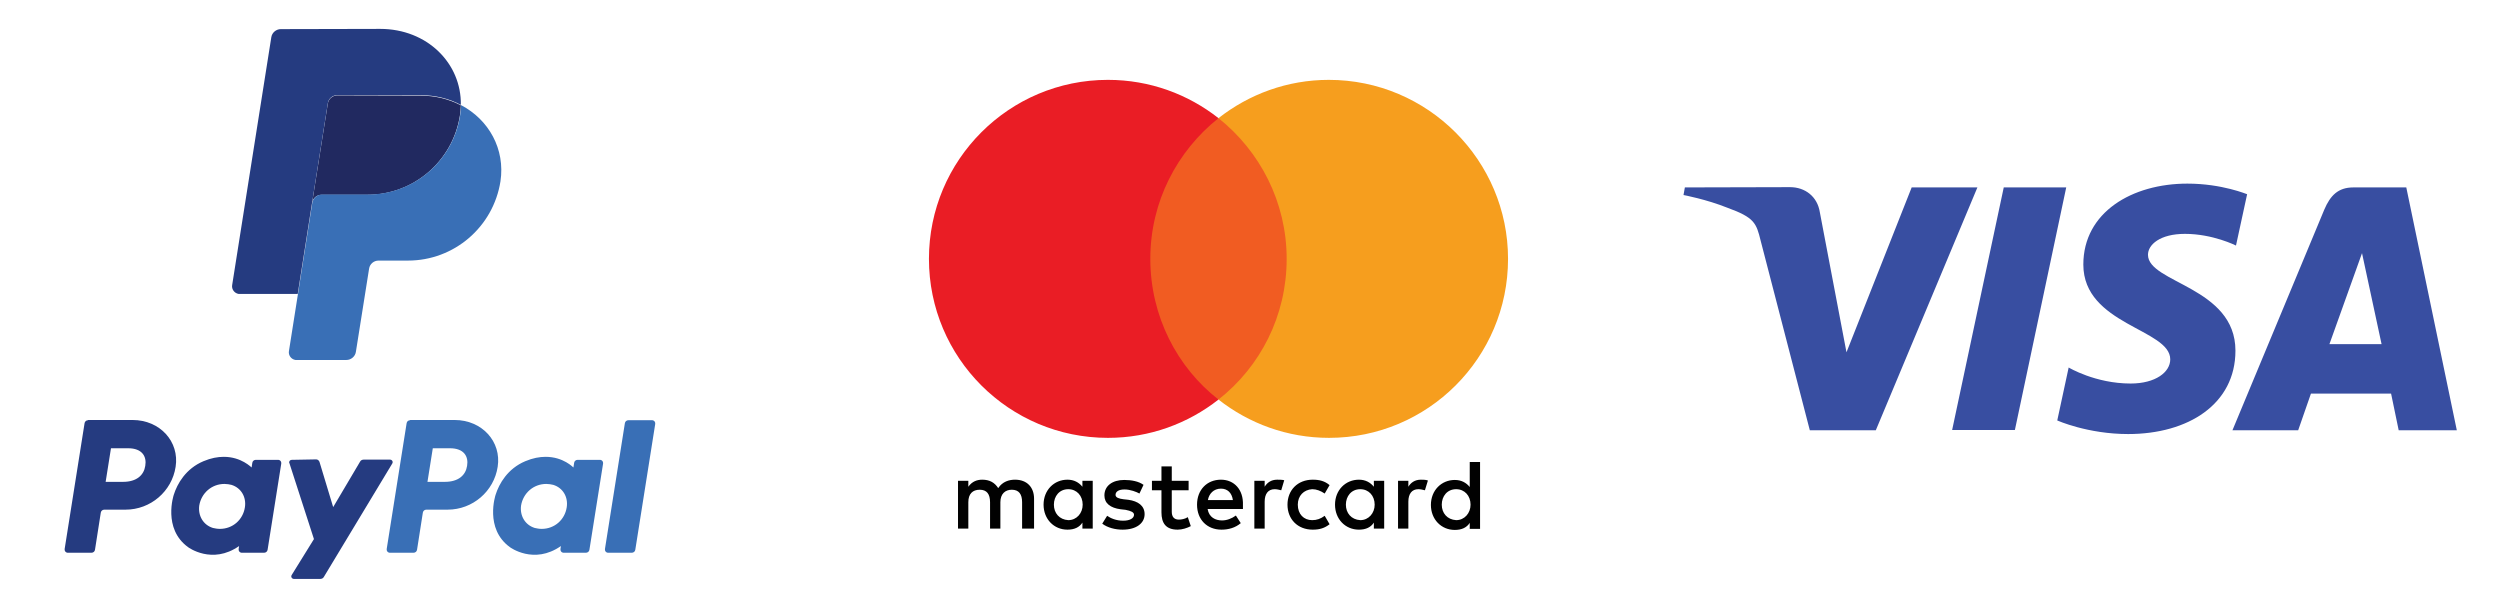
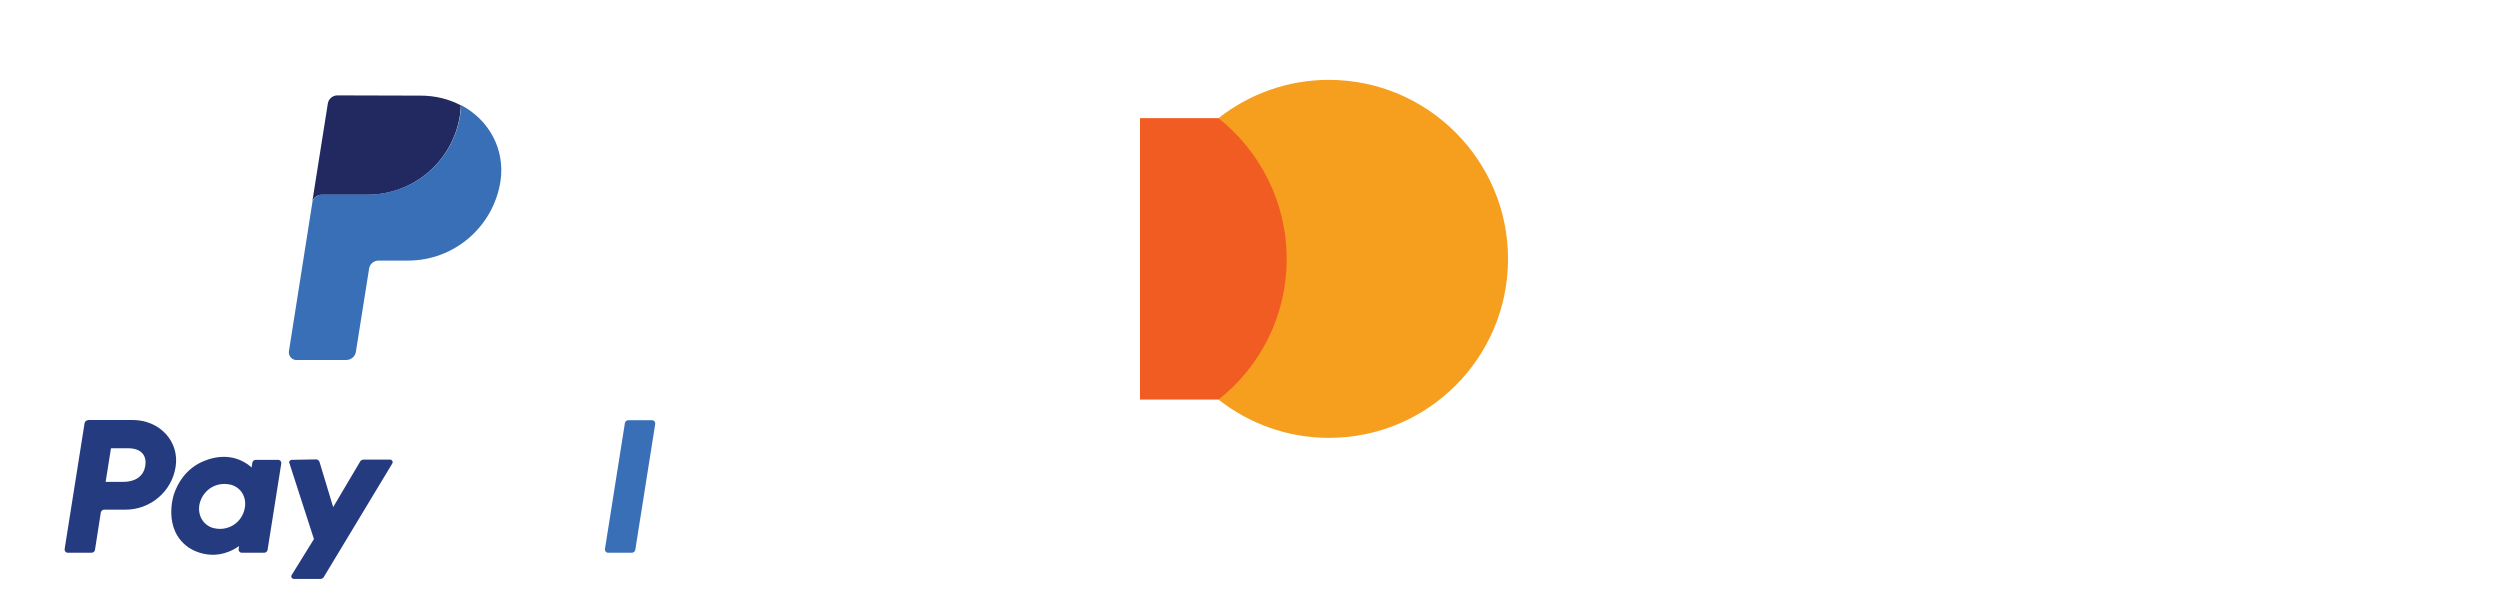
<svg xmlns="http://www.w3.org/2000/svg" version="1.1" id="Layer_1" x="0px" y="0px" viewBox="0 0 920.4 218.6" style="enable-background:new 0 0 920.4 218.6;" xml:space="preserve">
  <style type="text/css">
	.st0{fill:#253B80;}
	.st1{fill:#396FB6;}
	.st2{fill:#212960;}
	.st3{fill:#010101;}
	.st4{fill:#F15C22;}
	.st5{fill:#EA1D25;}
	.st6{fill:#F69E1E;}
	.st7{fill:#384EA1;}
</style>
  <g transform="matrix(.853 0 0 .853 680.181 153.258)">
    <path class="st0" d="M-759.4,1.7c-0.7,0-1.4,0.5-1.5,1.3l-8.6,54.3c-0.1,0.8,0.4,1.5,1.2,1.6c0.1,0,0.1,0,0.2,0h10.2   c0.7,0,1.4-0.5,1.5-1.3l2.5-16c0.1-0.7,0.7-1.3,1.5-1.3h9.2c10.8,0,20-7.9,21.6-18.5c1.7-10.8-6.7-20.2-18.6-20.2H-759.4z    M-749.5,13.8h7.4c6.1,0,8.1,3.6,7.4,7.6c-0.6,4-3.7,6.9-9.6,6.9h-7.5L-749.5,13.8z M-700.8,17.5c-2.6,0-5.5,0.5-8.8,1.9   c-7.6,3.2-11.3,9.7-12.8,14.5c0,0-4.9,14.6,6.2,22.6c0,0,10.3,7.7,22-0.5l-0.2,1.3c-0.1,0.8,0.4,1.5,1.2,1.6c0.1,0,0.1,0,0.2,0h9.6   c0.7,0,1.4-0.5,1.5-1.3l5.9-37.2c0.1-0.8-0.4-1.5-1.2-1.6c-0.1,0-0.1,0-0.2,0h-9.6c-0.7,0-1.4,0.5-1.5,1.3l-0.3,2h0   C-688.9,22.1-693.2,17.5-700.8,17.5L-700.8,17.5z M-700.5,29.2c1.1,0,2.1,0.2,3,0.4c4.2,1.3,6.5,5.3,5.8,9.7   c-0.8,5.3-5.2,9.3-10.8,9.3c-1.1,0-2.1-0.2-3-0.4c-4.2-1.3-6.5-5.3-5.9-9.7C-710.5,33.2-706.1,29.2-700.5,29.2L-700.5,29.2z" />
-     <path class="st1" d="M-620.4,1.7c-0.7,0-1.4,0.5-1.5,1.3l-8.6,54.3c-0.1,0.8,0.4,1.5,1.2,1.6c0.1,0,0.1,0,0.2,0h10.2   c0.7,0,1.4-0.5,1.5-1.3l2.5-16c0.1-0.7,0.7-1.3,1.5-1.3h9.2c10.8,0,20-7.9,21.6-18.5c1.7-10.8-6.7-20.2-18.6-20.2H-620.4z    M-610.6,13.8h7.4c6.1,0,8.1,3.6,7.4,7.6c-0.6,4-3.7,6.9-9.6,6.9h-7.5L-610.6,13.8z M-561.9,17.5c-2.6,0-5.5,0.5-8.8,1.9   c-7.6,3.2-11.3,9.7-12.8,14.5c0,0-4.9,14.6,6.2,22.6c0,0,10.3,7.7,22-0.5l-0.2,1.3c-0.1,0.8,0.4,1.5,1.2,1.6c0.1,0,0.1,0,0.2,0h9.6   c0.7,0,1.4-0.5,1.5-1.3l5.9-37.2c0.1-0.8-0.4-1.5-1.2-1.6c-0.1,0-0.1,0-0.2,0h-9.6c-0.7,0-1.4,0.5-1.5,1.3l-0.3,2   C-550,22.1-554.2,17.5-561.9,17.5L-561.9,17.5z M-561.6,29.2c1.1,0,2.1,0.2,3,0.4c4.2,1.3,6.5,5.3,5.8,9.7   c-0.8,5.3-5.2,9.3-10.8,9.3c-1.1,0-2.1-0.2-3-0.4c-4.2-1.3-6.5-5.3-5.9-9.7C-571.6,33.2-567.2,29.2-561.6,29.2L-561.6,29.2z" />
    <path class="st0" d="M-671.5,18.8c-0.6,0-1.1,0.5-1.1,1.1c0,0.1,0,0.2,0.1,0.3l10.6,32.8l-9.6,15.5c-0.5,0.8,0.1,1.7,1,1.7h11.3   c0.7,0,1.3-0.3,1.6-0.9l29.5-48.9c0.5-0.8-0.1-1.7-1-1.7h-11.3c-0.7,0-1.3,0.3-1.6,0.9l-11.6,19.6l-5.9-19.5   c-0.2-0.6-0.8-1.1-1.4-1.1L-671.5,18.8z" />
    <path class="st1" d="M-526.2,1.7c-0.7,0-1.4,0.5-1.5,1.3l-8.6,54.3c-0.1,0.8,0.4,1.5,1.2,1.6c0.1,0,0.1,0,0.2,0h10.2   c0.7,0,1.4-0.5,1.5-1.3l8.6-54.3c0.1-0.8-0.4-1.5-1.2-1.6c-0.1,0-0.1,0-0.2,0L-526.2,1.7z" />
    <path class="st2" d="M-651.8-138.5c-2,0-3.8,1.5-4.1,3.5l-6.8,42.9l-6.2,39.4l0,0l0,0l6.2-39.4c0.3-2,2-3.5,4.1-3.5h19.8   c19.9,0,36.8-14.5,39.9-34.2c0.2-1.5,0.4-3,0.4-4.4v0h0c-5.1-2.7-11-4.2-17.5-4.2L-651.8-138.5z" />
    <path class="st1" d="M-598.4-134.3c0,1.5-0.2,2.9-0.4,4.4c-3.1,19.7-20,34.2-39.9,34.2h-19.8c-2,0-3.7,1.5-4.1,3.5l-6.2,39.4   l-3.9,24.7c-0.3,1.8,1,3.5,2.8,3.8c0.2,0,0.3,0,0.5,0h21.5c2,0,3.8-1.5,4.1-3.5l5.7-35.9c0.3-2,2-3.5,4.1-3.5h12.7   c19.9,0,36.8-14.5,39.9-34.2C-579.3-115.3-586.4-128-598.4-134.3L-598.4-134.3z" />
-     <path class="st0" d="M-676.2-167.1c-2,0-3.8,1.5-4.1,3.5l-16.9,107c-0.3,1.8,1,3.5,2.8,3.8c0.2,0,0.3,0,0.5,0h25l6.2-39.4l6.8-42.9   c0.3-2,2-3.5,4.1-3.5h35.8c6.5,0,12.5,1.5,17.5,4.2c0.3-17.9-14.5-32.8-34.8-32.8L-676.2-167.1z" />
  </g>
  <g>
-     <path id="XMLID_1775_" class="st3" d="M380.7,194.6v-11c0-4.2-2.6-7-7-7c-2.2,0-4.6,0.7-6.2,3.1c-1.3-2-3.1-3.1-5.9-3.1   c-1.8,0-3.7,0.6-5.1,2.6V177h-3.8v17.6h3.8v-9.7c0-3.1,1.6-4.6,4.2-4.6c2.6,0,3.8,1.6,3.8,4.6v9.7h3.8v-9.7c0-3.1,1.8-4.6,4.2-4.6   c2.6,0,3.8,1.6,3.8,4.6v9.7L380.7,194.6L380.7,194.6z M437.6,177h-6.2v-5.3h-3.8v5.3h-3.5v3.5h3.5v8.1c0,4,1.6,6.4,6,6.4   c1.6,0,3.5-0.6,4.8-1.3l-1.1-3.3c-1.1,0.7-2.4,0.9-3.3,0.9c-1.8,0-2.6-1.1-2.6-2.9v-7.9h6.2L437.6,177L437.6,177z M470.2,176.6   c-2.2,0-3.7,1.1-4.6,2.6V177h-3.8v17.6h3.8v-9.9c0-2.9,1.3-4.6,3.7-4.6c0.7,0,1.6,0.2,2.4,0.4l1.1-3.7   C472,176.6,470.9,176.6,470.2,176.6L470.2,176.6z M421,178.5c-1.8-1.3-4.4-1.8-7.1-1.8c-4.4,0-7.3,2.2-7.3,5.7c0,2.9,2.2,4.6,6,5.1   l1.8,0.2c2,0.4,3.1,0.9,3.1,1.8c0,1.3-1.5,2.2-4,2.2c-2.6,0-4.6-0.9-5.9-1.8l-1.8,2.9c2,1.5,4.8,2.2,7.5,2.2c5.1,0,8.1-2.4,8.1-5.7   c0-3.1-2.4-4.8-6-5.3l-1.8-0.2c-1.6-0.2-2.9-0.6-2.9-1.6c0-1.3,1.3-2,3.3-2c2.2,0,4.4,0.9,5.5,1.5L421,178.5L421,178.5z    M523.1,176.6c-2.2,0-3.7,1.1-4.6,2.6V177h-3.8v17.6h3.8v-9.9c0-2.9,1.3-4.6,3.7-4.6c0.7,0,1.6,0.2,2.4,0.4l1.1-3.6   C524.9,176.6,523.9,176.6,523.1,176.6L523.1,176.6z M474,185.8c0,5.3,3.7,9.2,9.3,9.2c2.6,0,4.4-0.6,6.2-2l-1.8-3.1   c-1.5,1.1-2.9,1.6-4.6,1.6c-3.1,0-5.3-2.2-5.3-5.7c0-3.3,2.2-5.5,5.3-5.7c1.6,0,3.1,0.6,4.6,1.6l1.8-3.1c-1.8-1.5-3.7-2-6.2-2   C477.7,176.6,474,180.5,474,185.8L474,185.8L474,185.8z M509.6,185.8V177h-3.8v2.2c-1.3-1.6-3.1-2.6-5.5-2.6   c-4.9,0-8.8,3.8-8.8,9.2c0,5.3,3.8,9.2,8.8,9.2c2.6,0,4.4-0.9,5.5-2.6v2.2h3.8V185.8L509.6,185.8z M495.5,185.8   c0-3.1,2-5.7,5.3-5.7c3.1,0,5.3,2.4,5.3,5.7c0,3.1-2.2,5.7-5.3,5.7C497.5,191.3,495.5,188.9,495.5,185.8L495.5,185.8z M449.5,176.6   c-5.1,0-8.8,3.7-8.8,9.2c0,5.5,3.7,9.2,9,9.2c2.6,0,5.1-0.7,7.1-2.4l-1.8-2.8c-1.5,1.1-3.3,1.8-5.1,1.8c-2.4,0-4.8-1.1-5.3-4.2h13   c0-0.6,0-0.9,0-1.5C457.8,180.3,454.4,176.6,449.5,176.6L449.5,176.6L449.5,176.6z M449.5,179.9c2.4,0,4,1.5,4.4,4.2h-9.2   C445.1,181.8,446.8,179.9,449.5,179.9L449.5,179.9z M544.9,185.8v-15.7h-3.8v9.2c-1.3-1.6-3.1-2.6-5.5-2.6c-4.9,0-8.8,3.8-8.8,9.2   c0,5.3,3.8,9.2,8.8,9.2c2.6,0,4.4-0.9,5.5-2.6v2.2h3.8V185.8L544.9,185.8z M530.8,185.8c0-3.1,2-5.7,5.3-5.7c3.1,0,5.3,2.4,5.3,5.7   c0,3.1-2.2,5.7-5.3,5.7C532.8,191.3,530.8,188.9,530.8,185.8L530.8,185.8z M402.3,185.8V177h-3.8v2.2c-1.3-1.6-3.1-2.6-5.5-2.6   c-4.9,0-8.8,3.8-8.8,9.2c0,5.3,3.8,9.2,8.8,9.2c2.6,0,4.4-0.9,5.5-2.6v2.2h3.8V185.8L402.3,185.8z M388,185.8c0-3.1,2-5.7,5.3-5.7   c3.1,0,5.3,2.4,5.3,5.7c0,3.1-2.2,5.7-5.3,5.7C390,191.3,388,188.9,388,185.8z" />
    <g>
      <rect id="rect19" x="419.7" y="43.5" class="st4" width="57.7" height="103.6" />
-       <path id="XMLID_330_" class="st5" d="M423.5,95.3c0-21.1,9.9-39.7,25.1-51.8c-11.2-8.8-25.3-14.1-40.7-14.1    c-36.4,0-65.9,29.5-65.9,65.9s29.5,65.9,65.9,65.9c15.4,0,29.5-5.3,40.7-14.1C433.4,135.3,423.5,116.4,423.5,95.3z" />
      <path id="path22" class="st6" d="M555.2,95.3c0,36.4-29.5,65.9-65.9,65.9c-15.4,0-29.5-5.3-40.7-14.1    c15.4-12.1,25.1-30.8,25.1-51.8s-9.9-39.7-25.1-51.8c11.2-8.8,25.3-14.1,40.6-14.1C525.7,29.4,555.2,59.1,555.2,95.3z" />
    </g>
  </g>
-   <path class="st7" d="M805.3,67.6C785,67.6,767,78.1,767,97.4c0,22.2,32,23.7,32,34.9c0,4.7-5.4,8.9-14.6,8.9  c-13,0-22.8-5.9-22.8-5.9l-4.2,19.5c0,0,11.2,5,26.1,5c22.1,0,39.5-11,39.5-30.7c0-23.5-32.2-24.9-32.2-35.3c0-3.7,4.4-7.7,13.6-7.7  c10.3,0,18.8,4.3,18.8,4.3l4.1-18.9C827.4,71.6,818.2,67.6,805.3,67.6L805.3,67.6L805.3,67.6z M620.3,69l-0.5,2.8  c0,0,8.5,1.6,16.2,4.7c9.9,3.6,10.6,5.6,12.2,12.1l18.1,69.8h24.3L728,69h-24.2l-24,60.7l-9.8-51.5c-0.9-5.9-5.5-9.3-11-9.3  L620.3,69L620.3,69z M737.7,69l-19,89.3h23.1L760.7,69H737.7z M866.4,69c-5.6,0-8.5,3-10.7,8.2l-33.8,81.2h24.2l4.7-13.5h29.5  l2.8,13.5h21.4L885.9,69H866.4z M869.6,93.2l7.2,33.5h-19.2L869.6,93.2L869.6,93.2L869.6,93.2z" />
</svg>